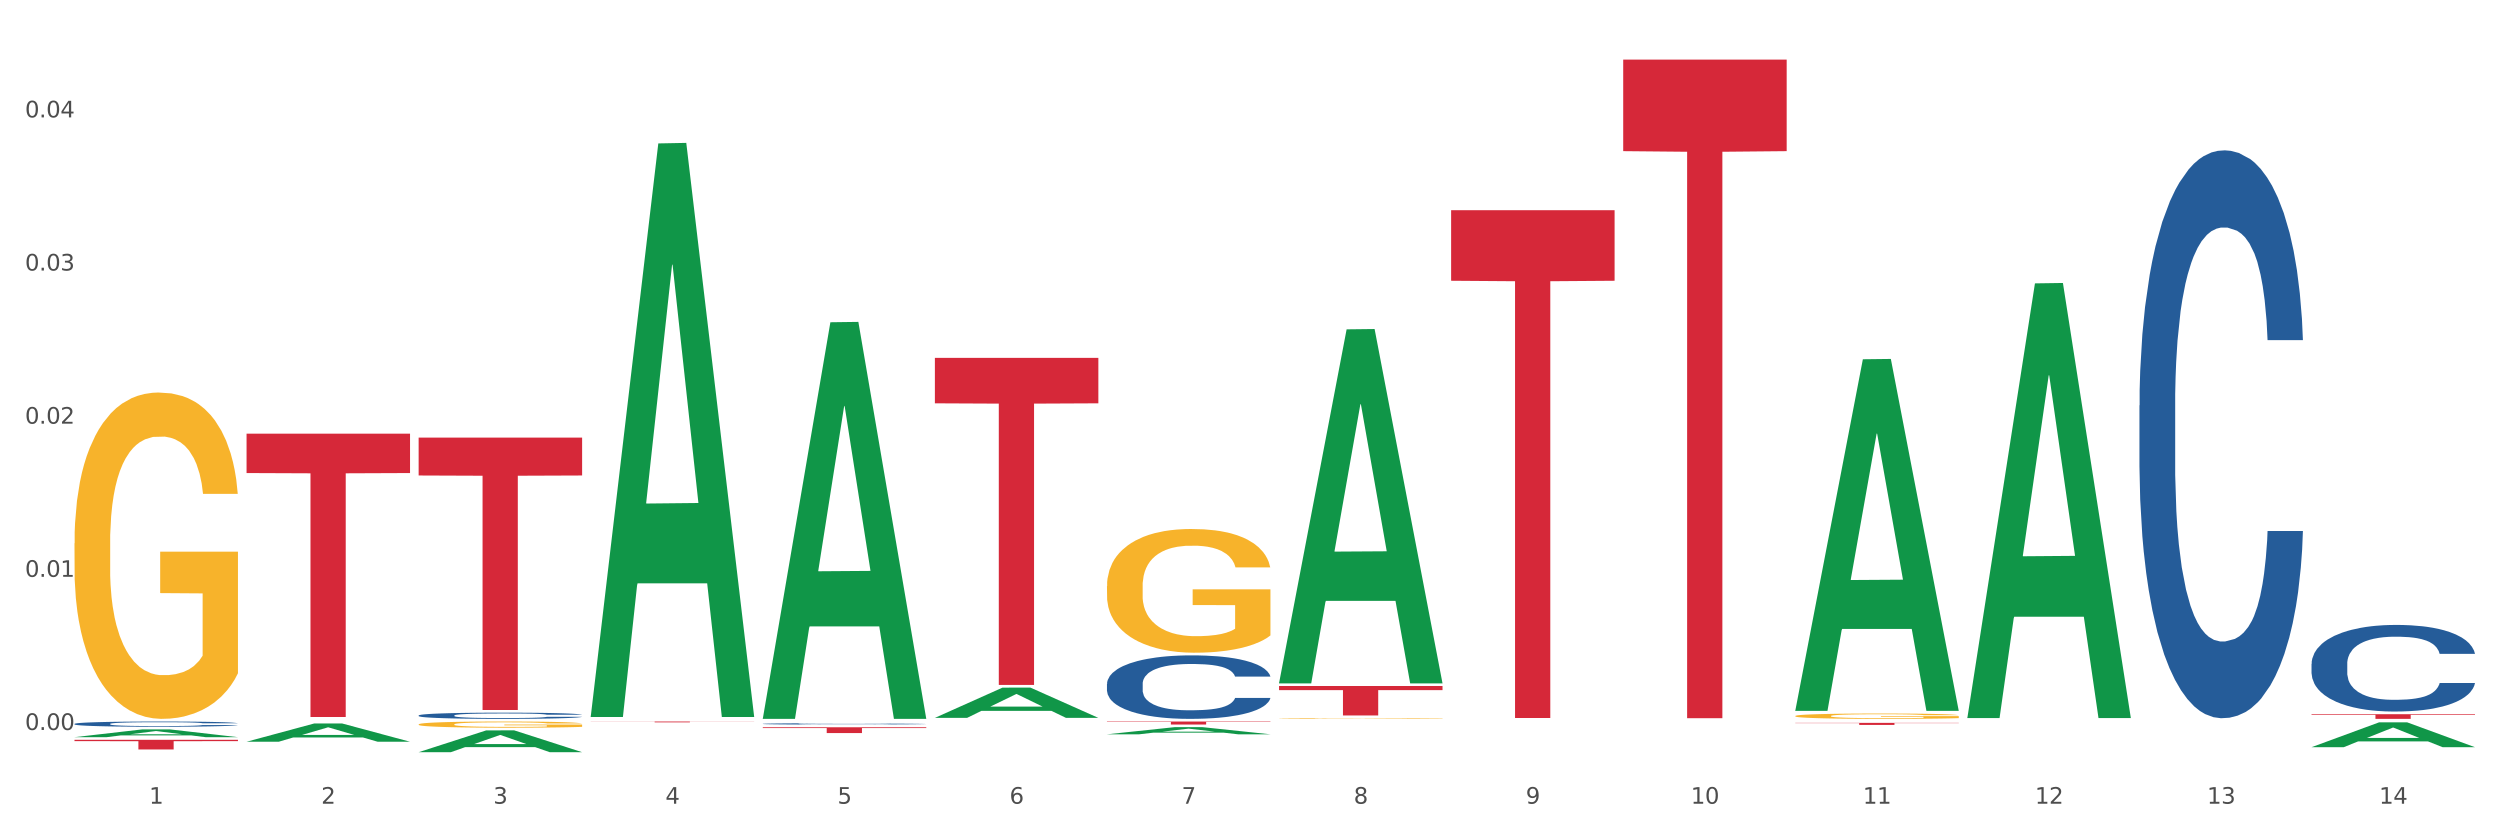
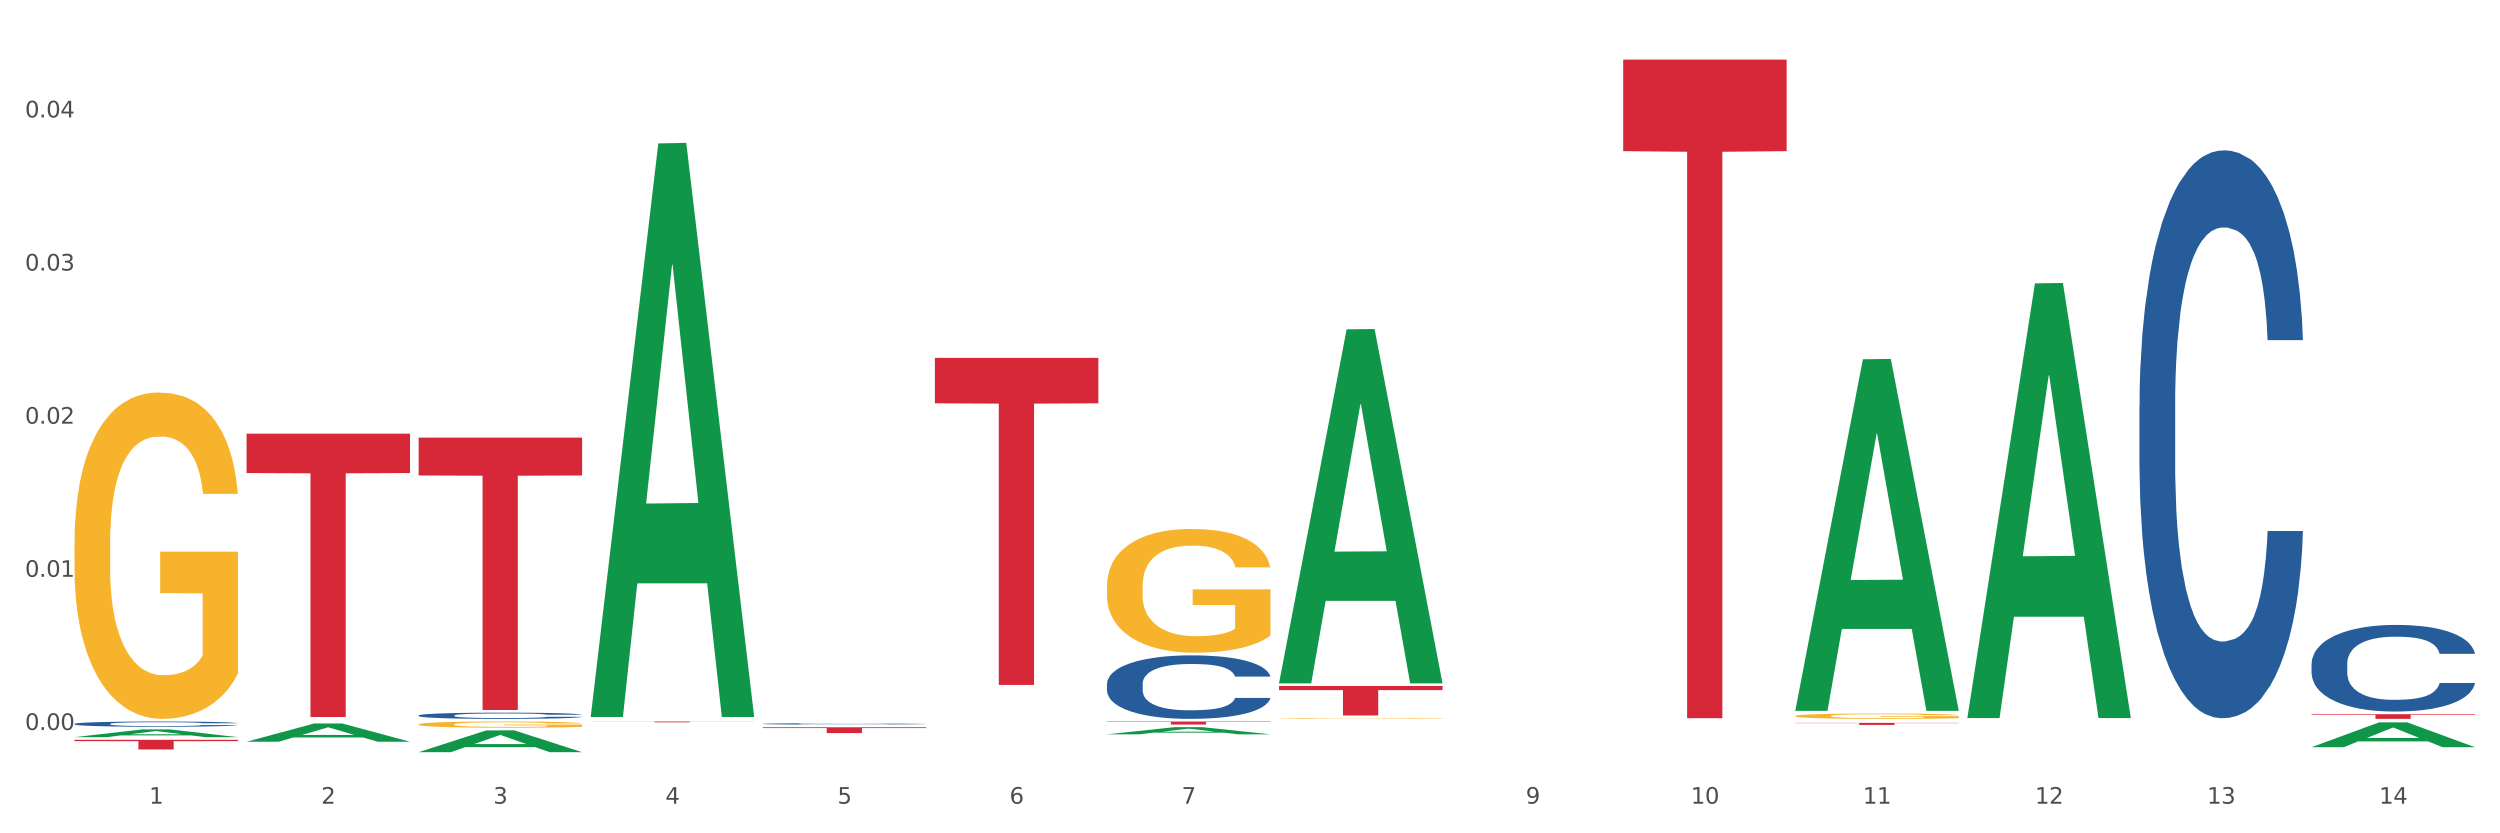
<svg xmlns="http://www.w3.org/2000/svg" xmlns:xlink="http://www.w3.org/1999/xlink" width="1080pt" height="360pt" viewBox="0 0 1080 360" version="1.1">
  <rect x="0" y="0" width="1080" height="360" fill="#333333" stroke="none" />
  <defs>
    <style type="text/css">*{stroke-linejoin: round; stroke-linecap: butt}</style>
  </defs>
  <g id="figure_1">
    <g id="patch_1">
      <path d="M 0 360  L 1080 360  L 1080 0  L 0 0  z " style="fill: #ffffff; stroke: #ffffff; stroke-linejoin: miter" />
    </g>
    <g id="axes_1">
      <g id="matplotlib.axis_1">
        <g id="xtick_1">
          <g id="text_1">
            <g style="fill: #4d4d4d" transform="translate(64.432 347.204) scale(0.096 -0.096)">
              <defs>
                <path id="DejaVuSans-31" d="M 794 531  L 1825 531  L 1825 4091  L 703 3866  L 703 4441  L 1819 4666  L 2450 4666  L 2450 531  L 3481 531  L 3481 0  L 794 0  L 794 531  z " transform="scale(0.016)" />
              </defs>
              <use xlink:href="#DejaVuSans-31" />
            </g>
          </g>
        </g>
        <g id="xtick_2">
          <g id="text_2">
            <g style="fill: #4d4d4d" transform="translate(138.771 347.204) scale(0.096 -0.096)">
              <defs>
                <path id="DejaVuSans-32" d="M 1228 531  L 3431 531  L 3431 0  L 469 0  L 469 531  Q 828 903 1448 1529  Q 2069 2156 2228 2338  Q 2531 2678 2651 2914  Q 2772 3150 2772 3378  Q 2772 3750 2511 3984  Q 2250 4219 1831 4219  Q 1534 4219 1204 4116  Q 875 4013 500 3803  L 500 4441  Q 881 4594 1212 4672  Q 1544 4750 1819 4750  Q 2544 4750 2975 4387  Q 3406 4025 3406 3419  Q 3406 3131 3298 2873  Q 3191 2616 2906 2266  Q 2828 2175 2409 1742  Q 1991 1309 1228 531  z " transform="scale(0.016)" />
              </defs>
              <use xlink:href="#DejaVuSans-32" />
            </g>
          </g>
        </g>
        <g id="xtick_3">
          <g id="text_3">
            <g style="fill: #4d4d4d" transform="translate(213.109 347.204) scale(0.096 -0.096)">
              <defs>
                <path id="DejaVuSans-33" d="M 2597 2516  Q 3050 2419 3304 2112  Q 3559 1806 3559 1356  Q 3559 666 3084 287  Q 2609 -91 1734 -91  Q 1441 -91 1130 -33  Q 819 25 488 141  L 488 750  Q 750 597 1062 519  Q 1375 441 1716 441  Q 2309 441 2620 675  Q 2931 909 2931 1356  Q 2931 1769 2642 2001  Q 2353 2234 1838 2234  L 1294 2234  L 1294 2753  L 1863 2753  Q 2328 2753 2575 2939  Q 2822 3125 2822 3475  Q 2822 3834 2567 4026  Q 2313 4219 1838 4219  Q 1578 4219 1281 4162  Q 984 4106 628 3988  L 628 4550  Q 988 4650 1302 4700  Q 1616 4750 1894 4750  Q 2613 4750 3031 4423  Q 3450 4097 3450 3541  Q 3450 3153 3228 2886  Q 3006 2619 2597 2516  z " transform="scale(0.016)" />
              </defs>
              <use xlink:href="#DejaVuSans-33" />
            </g>
          </g>
        </g>
        <g id="xtick_4">
          <g id="text_4">
            <g style="fill: #4d4d4d" transform="translate(287.448 347.204) scale(0.096 -0.096)">
              <defs>
                <path id="DejaVuSans-34" d="M 2419 4116  L 825 1625  L 2419 1625  L 2419 4116  z M 2253 4666  L 3047 4666  L 3047 1625  L 3713 1625  L 3713 1100  L 3047 1100  L 3047 0  L 2419 0  L 2419 1100  L 313 1100  L 313 1709  L 2253 4666  z " transform="scale(0.016)" />
              </defs>
              <use xlink:href="#DejaVuSans-34" />
            </g>
          </g>
        </g>
        <g id="xtick_5">
          <g id="text_5">
            <g style="fill: #4d4d4d" transform="translate(361.787 347.204) scale(0.096 -0.096)">
              <defs>
                <path id="DejaVuSans-35" d="M 691 4666  L 3169 4666  L 3169 4134  L 1269 4134  L 1269 2991  Q 1406 3038 1543 3061  Q 1681 3084 1819 3084  Q 2600 3084 3056 2656  Q 3513 2228 3513 1497  Q 3513 744 3044 326  Q 2575 -91 1722 -91  Q 1428 -91 1123 -41  Q 819 9 494 109  L 494 744  Q 775 591 1075 516  Q 1375 441 1709 441  Q 2250 441 2565 725  Q 2881 1009 2881 1497  Q 2881 1984 2565 2268  Q 2250 2553 1709 2553  Q 1456 2553 1204 2497  Q 953 2441 691 2322  L 691 4666  z " transform="scale(0.016)" />
              </defs>
              <use xlink:href="#DejaVuSans-35" />
            </g>
          </g>
        </g>
        <g id="xtick_6">
          <g id="text_6">
            <g style="fill: #4d4d4d" transform="translate(436.125 347.204) scale(0.096 -0.096)">
              <defs>
                <path id="DejaVuSans-36" d="M 2113 2584  Q 1688 2584 1439 2293  Q 1191 2003 1191 1497  Q 1191 994 1439 701  Q 1688 409 2113 409  Q 2538 409 2786 701  Q 3034 994 3034 1497  Q 3034 2003 2786 2293  Q 2538 2584 2113 2584  z M 3366 4563  L 3366 3988  Q 3128 4100 2886 4159  Q 2644 4219 2406 4219  Q 1781 4219 1451 3797  Q 1122 3375 1075 2522  Q 1259 2794 1537 2939  Q 1816 3084 2150 3084  Q 2853 3084 3261 2657  Q 3669 2231 3669 1497  Q 3669 778 3244 343  Q 2819 -91 2113 -91  Q 1303 -91 875 529  Q 447 1150 447 2328  Q 447 3434 972 4092  Q 1497 4750 2381 4750  Q 2619 4750 2861 4703  Q 3103 4656 3366 4563  z " transform="scale(0.016)" />
              </defs>
              <use xlink:href="#DejaVuSans-36" />
            </g>
          </g>
        </g>
        <g id="xtick_7">
          <g id="text_7">
            <g style="fill: #4d4d4d" transform="translate(510.464 347.204) scale(0.096 -0.096)">
              <defs>
                <path id="DejaVuSans-37" d="M 525 4666  L 3525 4666  L 3525 4397  L 1831 0  L 1172 0  L 2766 4134  L 525 4134  L 525 4666  z " transform="scale(0.016)" />
              </defs>
              <use xlink:href="#DejaVuSans-37" />
            </g>
          </g>
        </g>
        <g id="xtick_8">
          <g id="text_8">
            <g style="fill: #4d4d4d" transform="translate(584.803 347.204) scale(0.096 -0.096)">
              <defs>
-                 <path id="DejaVuSans-38" d="M 2034 2216  Q 1584 2216 1326 1975  Q 1069 1734 1069 1313  Q 1069 891 1326 650  Q 1584 409 2034 409  Q 2484 409 2743 651  Q 3003 894 3003 1313  Q 3003 1734 2745 1975  Q 2488 2216 2034 2216  z M 1403 2484  Q 997 2584 770 2862  Q 544 3141 544 3541  Q 544 4100 942 4425  Q 1341 4750 2034 4750  Q 2731 4750 3128 4425  Q 3525 4100 3525 3541  Q 3525 3141 3298 2862  Q 3072 2584 2669 2484  Q 3125 2378 3379 2068  Q 3634 1759 3634 1313  Q 3634 634 3220 271  Q 2806 -91 2034 -91  Q 1263 -91 848 271  Q 434 634 434 1313  Q 434 1759 690 2068  Q 947 2378 1403 2484  z M 1172 3481  Q 1172 3119 1398 2916  Q 1625 2713 2034 2713  Q 2441 2713 2670 2916  Q 2900 3119 2900 3481  Q 2900 3844 2670 4047  Q 2441 4250 2034 4250  Q 1625 4250 1398 4047  Q 1172 3844 1172 3481  z " transform="scale(0.016)" />
-               </defs>
+                 </defs>
              <use xlink:href="#DejaVuSans-38" />
            </g>
          </g>
        </g>
        <g id="xtick_9">
          <g id="text_9">
            <g style="fill: #4d4d4d" transform="translate(659.142 347.204) scale(0.096 -0.096)">
              <defs>
                <path id="DejaVuSans-39" d="M 703 97  L 703 672  Q 941 559 1184 500  Q 1428 441 1663 441  Q 2288 441 2617 861  Q 2947 1281 2994 2138  Q 2813 1869 2534 1725  Q 2256 1581 1919 1581  Q 1219 1581 811 2004  Q 403 2428 403 3163  Q 403 3881 828 4315  Q 1253 4750 1959 4750  Q 2769 4750 3195 4129  Q 3622 3509 3622 2328  Q 3622 1225 3098 567  Q 2575 -91 1691 -91  Q 1453 -91 1209 -44  Q 966 3 703 97  z M 1959 2075  Q 2384 2075 2632 2365  Q 2881 2656 2881 3163  Q 2881 3666 2632 3958  Q 2384 4250 1959 4250  Q 1534 4250 1286 3958  Q 1038 3666 1038 3163  Q 1038 2656 1286 2365  Q 1534 2075 1959 2075  z " transform="scale(0.016)" />
              </defs>
              <use xlink:href="#DejaVuSans-39" />
            </g>
          </g>
        </g>
        <g id="xtick_10">
          <g id="text_10">
            <g style="fill: #4d4d4d" transform="translate(730.426 347.204) scale(0.096 -0.096)">
              <defs>
                <path id="DejaVuSans-30" d="M 2034 4250  Q 1547 4250 1301 3770  Q 1056 3291 1056 2328  Q 1056 1369 1301 889  Q 1547 409 2034 409  Q 2525 409 2770 889  Q 3016 1369 3016 2328  Q 3016 3291 2770 3770  Q 2525 4250 2034 4250  z M 2034 4750  Q 2819 4750 3233 4129  Q 3647 3509 3647 2328  Q 3647 1150 3233 529  Q 2819 -91 2034 -91  Q 1250 -91 836 529  Q 422 1150 422 2328  Q 422 3509 836 4129  Q 1250 4750 2034 4750  z " transform="scale(0.016)" />
              </defs>
              <use xlink:href="#DejaVuSans-31" />
              <use xlink:href="#DejaVuSans-30" transform="translate(63.623 0)" />
            </g>
          </g>
        </g>
        <g id="xtick_11">
          <g id="text_11">
            <g style="fill: #4d4d4d" transform="translate(804.765 347.204) scale(0.096 -0.096)">
              <use xlink:href="#DejaVuSans-31" />
              <use xlink:href="#DejaVuSans-31" transform="translate(63.623 0)" />
            </g>
          </g>
        </g>
        <g id="xtick_12">
          <g id="text_12">
            <g style="fill: #4d4d4d" transform="translate(879.104 347.204) scale(0.096 -0.096)">
              <use xlink:href="#DejaVuSans-31" />
              <use xlink:href="#DejaVuSans-32" transform="translate(63.623 0)" />
            </g>
          </g>
        </g>
        <g id="xtick_13">
          <g id="text_13">
            <g style="fill: #4d4d4d" transform="translate(953.442 347.204) scale(0.096 -0.096)">
              <use xlink:href="#DejaVuSans-31" />
              <use xlink:href="#DejaVuSans-33" transform="translate(63.623 0)" />
            </g>
          </g>
        </g>
        <g id="xtick_14">
          <g id="text_14">
            <g style="fill: #4d4d4d" transform="translate(1027.781 347.204) scale(0.096 -0.096)">
              <use xlink:href="#DejaVuSans-31" />
              <use xlink:href="#DejaVuSans-34" transform="translate(63.623 0)" />
            </g>
          </g>
        </g>
        <g id="xtick_15" />
        <g id="xtick_16" />
        <g id="xtick_17" />
        <g id="xtick_18" />
        <g id="xtick_19" />
        <g id="xtick_20" />
        <g id="xtick_21" />
        <g id="xtick_22" />
        <g id="xtick_23" />
        <g id="xtick_24" />
        <g id="xtick_25" />
        <g id="xtick_26" />
        <g id="xtick_27" />
      </g>
      <g id="matplotlib.axis_2">
        <g id="ytick_1">
          <g id="text_15">
            <g style="fill: #4d4d4d" transform="translate(10.8 315.344) scale(0.096 -0.096)">
              <defs>
                <path id="DejaVuSans-2e" d="M 684 794  L 1344 794  L 1344 0  L 684 0  L 684 794  z " transform="scale(0.016)" />
              </defs>
              <use xlink:href="#DejaVuSans-30" />
              <use xlink:href="#DejaVuSans-2e" transform="translate(63.623 0)" />
              <use xlink:href="#DejaVuSans-30" transform="translate(95.41 0)" />
              <use xlink:href="#DejaVuSans-30" transform="translate(159.033 0)" />
            </g>
          </g>
        </g>
        <g id="ytick_2">
          <g id="text_16">
            <g style="fill: #4d4d4d" transform="translate(10.8 249.188) scale(0.096 -0.096)">
              <use xlink:href="#DejaVuSans-30" />
              <use xlink:href="#DejaVuSans-2e" transform="translate(63.623 0)" />
              <use xlink:href="#DejaVuSans-30" transform="translate(95.41 0)" />
              <use xlink:href="#DejaVuSans-31" transform="translate(159.033 0)" />
            </g>
          </g>
        </g>
        <g id="ytick_3">
          <g id="text_17">
            <g style="fill: #4d4d4d" transform="translate(10.8 183.032) scale(0.096 -0.096)">
              <use xlink:href="#DejaVuSans-30" />
              <use xlink:href="#DejaVuSans-2e" transform="translate(63.623 0)" />
              <use xlink:href="#DejaVuSans-30" transform="translate(95.41 0)" />
              <use xlink:href="#DejaVuSans-32" transform="translate(159.033 0)" />
            </g>
          </g>
        </g>
        <g id="ytick_4">
          <g id="text_18">
            <g style="fill: #4d4d4d" transform="translate(10.8 116.876) scale(0.096 -0.096)">
              <use xlink:href="#DejaVuSans-30" />
              <use xlink:href="#DejaVuSans-2e" transform="translate(63.623 0)" />
              <use xlink:href="#DejaVuSans-30" transform="translate(95.41 0)" />
              <use xlink:href="#DejaVuSans-33" transform="translate(159.033 0)" />
            </g>
          </g>
        </g>
        <g id="ytick_5">
          <g id="text_19">
            <g style="fill: #4d4d4d" transform="translate(10.8 50.72) scale(0.096 -0.096)">
              <use xlink:href="#DejaVuSans-30" />
              <use xlink:href="#DejaVuSans-2e" transform="translate(63.623 0)" />
              <use xlink:href="#DejaVuSans-30" transform="translate(95.41 0)" />
              <use xlink:href="#DejaVuSans-34" transform="translate(159.033 0)" />
            </g>
          </g>
        </g>
        <g id="ytick_6" />
        <g id="ytick_7" />
        <g id="ytick_8" />
        <g id="ytick_9" />
      </g>
      <g id="PolyCollection_1">
        <path d="M 32.175 318.455  L 32.248 318.452  L 61.37 315.108  L 73.456 315.105  L 102.797 318.461  L 88.818 318.461  L 82.484 317.68  L 52.415 317.68  L 52.197 317.692  L 46.081 318.461  L 32.175 318.461  L 32.175 318.455  L 56.201 317.213  L 78.698 317.21  L 67.559 315.82  L 67.413 315.814  L 67.267 315.823  L 56.128 317.21  L 56.201 317.213  L 32.175 318.455  z " clip-path="url(#p816a949f11)" style="fill: #109648" />
        <path d="M 329.53 314.169  L 400.152 314.169  L 400.152 314.518  L 372.371 314.52  L 372.371 316.681  L 357.143 316.681  L 357.143 314.52  L 329.53 314.518  L 329.53 314.171  L 329.53 314.169  z " clip-path="url(#p816a949f11)" style="fill: #d62839" />
        <path d="M 255.191 311.697  L 325.813 311.697  L 325.813 311.747  L 298.033 311.747  L 298.033 312.057  L 282.804 312.057  L 282.804 311.747  L 255.191 311.747  L 255.191 311.697  L 255.191 311.697  z " clip-path="url(#p816a949f11)" style="fill: #d62839" />
        <path d="M 180.852 189.058  L 251.474 189.058  L 251.474 205.409  L 223.694 205.519  L 223.694 306.719  L 208.465 306.719  L 208.465 205.519  L 180.852 205.409  L 180.852 189.168  L 180.852 189.058  z " clip-path="url(#p816a949f11)" style="fill: #d62839" />
        <path d="M 106.514 187.346  L 177.135 187.346  L 177.135 204.356  L 149.355 204.471  L 149.355 309.746  L 134.126 309.746  L 134.126 204.471  L 106.514 204.356  L 106.514 187.461  L 106.514 187.346  z " clip-path="url(#p816a949f11)" style="fill: #d62839" />
        <path d="M 32.175 319.605  L 102.797 319.605  L 102.797 320.182  L 75.017 320.186  L 75.017 323.756  L 59.788 323.756  L 59.788 320.186  L 32.175 320.182  L 32.175 319.609  L 32.175 319.605  z " clip-path="url(#p816a949f11)" style="fill: #d62839" />
        <path d="M 180.852 309.071  L 180.936 309.069  L 180.936 309  L 181.186 308.907  L 182.105 308.735  L 183.273 308.604  L 185.277 308.452  L 186.362 308.388  L 187.781 308.317  L 190.703 308.201  L 194.042 308.103  L 196.379 308.049  L 198.132 308.015  L 202.056 307.953  L 204.31 307.926  L 206.647 307.904  L 208.65 307.889  L 211.989 307.872  L 214.661 307.865  L 217.749 307.862  L 220.337 307.865  L 223.76 307.875  L 228.768 307.904  L 230.688 307.921  L 233.276 307.951  L 235.947 307.99  L 238.118 308.029  L 240.622 308.086  L 243.21 308.16  L 245.714 308.253  L 247.467 308.339  L 248.886 308.43  L 250.139 308.54  L 251.057 308.661  L 251.474 308.762  L 236.198 308.762  L 235.78 308.671  L 234.946 308.572  L 234.111 308.506  L 233.193 308.452  L 231.774 308.391  L 230.521 308.351  L 228.434 308.305  L 226.514 308.275  L 224.928 308.258  L 223.008 308.243  L 218.918 308.228  L 215.996 308.228  L 214.16 308.233  L 211.906 308.246  L 209.986 308.263  L 207.732 308.292  L 205.979 308.324  L 204.226 308.366  L 203.224 308.396  L 201.722 308.45  L 200.72 308.494  L 199.384 308.57  L 198.633 308.624  L 197.297 308.764  L 196.713 308.867  L 196.463 308.939  L 196.296 309.017  L 196.296 309.401  L 196.797 309.573  L 197.214 309.646  L 197.882 309.73  L 199.134 309.838  L 200.97 309.944  L 202.89 310.02  L 204.476 310.066  L 205.979 310.101  L 207.482 310.128  L 209.318 310.152  L 210.821 310.167  L 213.075 310.182  L 215.746 310.189  L 217.833 310.189  L 222.09 310.177  L 224.01 310.165  L 225.847 310.148  L 227.85 310.121  L 229.436 310.091  L 230.354 310.069  L 231.857 310.022  L 233.026 309.973  L 234.027 309.917  L 234.695 309.867  L 235.447 309.794  L 236.031 309.71  L 236.198 309.666  L 251.474 309.666  L 251.14 309.754  L 250.556 309.84  L 249.387 309.956  L 248.469 310.022  L 247.05 310.103  L 245.547 310.172  L 243.46 310.248  L 241.54 310.305  L 239.537 310.354  L 237.367 310.398  L 233.443 310.46  L 232.024 310.477  L 229.019 310.506  L 226.681 310.524  L 223.259 310.541  L 219.753 310.551  L 216.08 310.553  L 212.824 310.548  L 209.235 310.533  L 206.981 310.519  L 204.476 310.497  L 201.555 310.462  L 198.8 310.42  L 196.212 310.371  L 193.791 310.315  L 191.538 310.251  L 188.616 310.145  L 186.445 310.042  L 184.859 309.946  L 183.774 309.865  L 182.689 309.762  L 182.105 309.691  L 181.186 309.518  L 180.852 309.359  L 180.852 309.071  z " clip-path="url(#p816a949f11)" style="fill: #255c99" />
        <path d="M 329.53 312.701  L 329.613 312.701  L 329.613 312.686  L 329.864 312.665  L 330.782 312.628  L 331.951 312.599  L 333.954 312.566  L 335.039 312.552  L 336.458 312.536  L 339.38 312.511  L 342.719 312.49  L 345.057 312.478  L 346.81 312.47  L 350.733 312.457  L 352.987 312.451  L 355.324 312.446  L 357.328 312.443  L 360.667 312.439  L 363.338 312.438  L 366.427 312.437  L 369.015 312.438  L 372.437 312.44  L 377.446 312.446  L 379.366 312.45  L 381.954 312.456  L 384.625 312.465  L 386.795 312.474  L 389.3 312.486  L 391.887 312.502  L 394.392 312.522  L 396.145 312.541  L 397.564 312.561  L 398.816 312.585  L 399.734 312.612  L 400.152 312.634  L 384.875 312.634  L 384.458 312.614  L 383.623 312.592  L 382.788 312.578  L 381.87 312.566  L 380.451 312.552  L 379.199 312.544  L 377.112 312.534  L 375.192 312.527  L 373.606 312.523  L 371.686 312.52  L 367.595 312.517  L 364.674 312.517  L 362.837 312.518  L 360.583 312.521  L 358.663 312.525  L 356.41 312.531  L 354.656 312.538  L 352.903 312.547  L 351.902 312.554  L 350.399 312.565  L 349.397 312.575  L 348.062 312.592  L 347.31 312.603  L 345.975 312.634  L 345.391 312.657  L 345.14 312.672  L 344.973 312.689  L 344.973 312.773  L 345.474 312.811  L 345.891 312.827  L 346.559 312.845  L 347.811 312.869  L 349.648 312.892  L 351.568 312.908  L 353.154 312.919  L 354.656 312.926  L 356.159 312.932  L 357.996 312.937  L 359.498 312.941  L 361.752 312.944  L 364.423 312.945  L 366.51 312.945  L 370.768 312.943  L 372.688 312.94  L 374.524 312.936  L 376.528 312.93  L 378.114 312.924  L 379.032 312.919  L 380.534 312.909  L 381.703 312.898  L 382.705 312.886  L 383.373 312.875  L 384.124 312.859  L 384.708 312.841  L 384.875 312.831  L 400.152 312.831  L 399.818 312.85  L 399.233 312.869  L 398.065 312.894  L 397.146 312.909  L 395.727 312.927  L 394.225 312.942  L 392.138 312.958  L 390.218 312.971  L 388.214 312.981  L 386.044 312.991  L 382.121 313.004  L 380.701 313.008  L 377.696 313.015  L 375.359 313.018  L 371.936 313.022  L 368.43 313.024  L 364.757 313.025  L 361.502 313.024  L 357.912 313.021  L 355.658 313.017  L 353.154 313.013  L 350.232 313.005  L 347.477 312.996  L 344.89 312.985  L 342.469 312.973  L 340.215 312.959  L 337.293 312.936  L 335.123 312.913  L 333.537 312.892  L 332.452 312.875  L 331.366 312.852  L 330.782 312.836  L 329.864 312.799  L 329.53 312.764  L 329.53 312.701  z " clip-path="url(#p816a949f11)" style="fill: #255c99" />
        <path d="M 478.207 295.445  L 478.291 295.42  L 478.291 294.718  L 478.541 293.766  L 479.459 292.012  L 480.628 290.685  L 482.632 289.131  L 483.717 288.48  L 485.136 287.753  L 488.058 286.576  L 491.397 285.573  L 493.734 285.022  L 495.487 284.671  L 499.41 284.045  L 501.664 283.769  L 504.002 283.544  L 506.005 283.394  L 509.344 283.218  L 512.016 283.143  L 515.104 283.118  L 517.692 283.143  L 521.115 283.243  L 526.123 283.544  L 528.043 283.719  L 530.631 284.02  L 533.302 284.421  L 535.473 284.822  L 537.977 285.398  L 540.565 286.15  L 543.069 287.102  L 544.822 287.979  L 546.241 288.906  L 547.493 290.033  L 548.412 291.261  L 548.829 292.288  L 533.553 292.288  L 533.135 291.361  L 532.301 290.359  L 531.466 289.682  L 530.548 289.131  L 529.128 288.505  L 527.876 288.104  L 525.789 287.628  L 523.869 287.327  L 522.283 287.152  L 520.363 287.002  L 516.273 286.851  L 513.351 286.851  L 511.515 286.901  L 509.261 287.027  L 507.341 287.202  L 505.087 287.503  L 503.334 287.828  L 501.581 288.254  L 500.579 288.555  L 499.077 289.106  L 498.075 289.557  L 496.739 290.334  L 495.988 290.885  L 494.652 292.313  L 494.068 293.365  L 493.818 294.092  L 493.651 294.894  L 493.651 298.802  L 494.151 300.556  L 494.569 301.308  L 495.237 302.16  L 496.489 303.262  L 498.325 304.339  L 500.245 305.116  L 501.831 305.592  L 503.334 305.943  L 504.837 306.219  L 506.673 306.469  L 508.176 306.619  L 510.429 306.77  L 513.101 306.845  L 515.188 306.845  L 519.445 306.72  L 521.365 306.594  L 523.202 306.419  L 525.205 306.143  L 526.791 305.843  L 527.709 305.617  L 529.212 305.141  L 530.381 304.64  L 531.382 304.064  L 532.05 303.563  L 532.801 302.811  L 533.386 301.959  L 533.553 301.508  L 548.829 301.508  L 548.495 302.41  L 547.911 303.287  L 546.742 304.465  L 545.824 305.141  L 544.405 305.968  L 542.902 306.67  L 540.815 307.446  L 538.895 308.022  L 536.892 308.524  L 534.721 308.975  L 530.798 309.601  L 529.379 309.776  L 526.374 310.077  L 524.036 310.252  L 520.614 310.428  L 517.108 310.528  L 513.435 310.553  L 510.179 310.503  L 506.59 310.353  L 504.336 310.202  L 501.831 309.977  L 498.91 309.626  L 496.155 309.2  L 493.567 308.699  L 491.146 308.123  L 488.892 307.471  L 485.971 306.394  L 483.8 305.342  L 482.214 304.365  L 481.129 303.538  L 480.044 302.485  L 479.459 301.759  L 478.541 300.005  L 478.207 298.376  L 478.207 295.445  z " clip-path="url(#p816a949f11)" style="fill: #255c99" />
        <path d="M 924.24 175.177  L 924.323 174.953  L 924.323 168.68  L 924.573 160.166  L 925.492 144.482  L 926.66 132.608  L 928.664 118.717  L 929.749 112.891  L 931.168 106.394  L 934.09 95.864  L 937.429 86.902  L 939.766 81.973  L 941.519 78.836  L 945.443 73.235  L 947.697 70.77  L 950.034 68.754  L 952.037 67.409  L 955.377 65.841  L 958.048 65.169  L 961.136 64.945  L 963.724 65.169  L 967.147 66.065  L 972.155 68.754  L 974.075 70.322  L 976.663 73.011  L 979.335 76.595  L 981.505 80.18  L 984.009 85.333  L 986.597 92.055  L 989.101 100.569  L 990.854 108.41  L 992.273 116.7  L 993.526 126.782  L 994.444 137.761  L 994.861 146.947  L 979.585 146.947  L 979.168 138.657  L 978.333 129.695  L 977.498 123.646  L 976.58 118.717  L 975.161 113.115  L 973.908 109.531  L 971.822 105.274  L 969.902 102.585  L 968.316 101.017  L 966.396 99.672  L 962.305 98.328  L 959.383 98.328  L 957.547 98.776  L 955.293 99.897  L 953.373 101.465  L 951.119 104.153  L 949.366 107.066  L 947.613 110.875  L 946.611 113.564  L 945.109 118.493  L 944.107 122.525  L 942.771 129.471  L 942.02 134.4  L 940.685 147.171  L 940.1 156.581  L 939.85 163.078  L 939.683 170.248  L 939.683 205.2  L 940.184 220.883  L 940.601 227.605  L 941.269 235.222  L 942.521 245.08  L 944.358 254.715  L 946.278 261.66  L 947.864 265.917  L 949.366 269.054  L 950.869 271.518  L 952.705 273.759  L 954.208 275.103  L 956.462 276.447  L 959.133 277.119  L 961.22 277.119  L 965.477 275.999  L 967.397 274.879  L 969.234 273.311  L 971.237 270.846  L 972.823 268.157  L 973.742 266.141  L 975.244 261.884  L 976.413 257.403  L 977.415 252.25  L 978.082 247.769  L 978.834 241.048  L 979.418 233.43  L 979.585 229.397  L 994.861 229.397  L 994.527 237.463  L 993.943 245.304  L 992.774 255.835  L 991.856 261.884  L 990.437 269.278  L 988.934 275.551  L 986.847 282.497  L 984.927 287.65  L 982.924 292.131  L 980.754 296.164  L 976.83 301.765  L 975.411 303.333  L 972.406 306.022  L 970.069 307.59  L 966.646 309.158  L 963.14 310.055  L 959.467 310.279  L 956.211 309.831  L 952.622 308.486  L 950.368 307.142  L 947.864 305.126  L 944.942 301.989  L 942.187 298.18  L 939.599 293.699  L 937.178 288.546  L 934.925 282.721  L 932.003 273.087  L 929.832 263.676  L 928.246 254.939  L 927.161 247.545  L 926.076 238.135  L 925.492 231.637  L 924.573 215.954  L 924.24 201.391  L 924.24 175.177  z " clip-path="url(#p816a949f11)" style="fill: #255c99" />
        <path d="M 998.578 286.779  L 998.662 286.745  L 998.662 285.788  L 998.912 284.489  L 999.83 282.097  L 1000.999 280.286  L 1003.003 278.167  L 1004.088 277.279  L 1005.507 276.288  L 1008.429 274.681  L 1011.768 273.315  L 1014.105 272.563  L 1015.858 272.084  L 1019.781 271.23  L 1022.035 270.854  L 1024.373 270.546  L 1026.376 270.341  L 1029.715 270.102  L 1032.387 270  L 1035.475 269.965  L 1038.063 270  L 1041.486 270.136  L 1046.494 270.546  L 1048.414 270.786  L 1051.002 271.196  L 1053.673 271.743  L 1055.844 272.289  L 1058.348 273.075  L 1060.936 274.101  L 1063.44 275.399  L 1065.193 276.595  L 1066.612 277.86  L 1067.864 279.397  L 1068.783 281.072  L 1069.2 282.473  L 1053.924 282.473  L 1053.506 281.209  L 1052.671 279.842  L 1051.837 278.919  L 1050.918 278.167  L 1049.499 277.313  L 1048.247 276.766  L 1046.16 276.117  L 1044.24 275.707  L 1042.654 275.467  L 1040.734 275.262  L 1036.644 275.057  L 1033.722 275.057  L 1031.886 275.126  L 1029.632 275.297  L 1027.712 275.536  L 1025.458 275.946  L 1023.705 276.39  L 1021.952 276.971  L 1020.95 277.381  L 1019.448 278.133  L 1018.446 278.748  L 1017.11 279.808  L 1016.359 280.559  L 1015.023 282.507  L 1014.439 283.943  L 1014.188 284.934  L 1014.022 286.027  L 1014.022 291.358  L 1014.522 293.751  L 1014.94 294.776  L 1015.608 295.938  L 1016.86 297.441  L 1018.696 298.911  L 1020.616 299.97  L 1022.202 300.62  L 1023.705 301.098  L 1025.207 301.474  L 1027.044 301.816  L 1028.547 302.021  L 1030.8 302.226  L 1033.472 302.328  L 1035.559 302.328  L 1039.816 302.157  L 1041.736 301.986  L 1043.572 301.747  L 1045.576 301.371  L 1047.162 300.961  L 1048.08 300.654  L 1049.583 300.004  L 1050.752 299.321  L 1051.753 298.535  L 1052.421 297.851  L 1053.172 296.826  L 1053.757 295.664  L 1053.924 295.049  L 1069.2 295.049  L 1068.866 296.279  L 1068.282 297.476  L 1067.113 299.082  L 1066.195 300.004  L 1064.776 301.132  L 1063.273 302.089  L 1061.186 303.148  L 1059.266 303.934  L 1057.263 304.618  L 1055.092 305.233  L 1051.169 306.087  L 1049.75 306.327  L 1046.745 306.737  L 1044.407 306.976  L 1040.985 307.215  L 1037.479 307.352  L 1033.806 307.386  L 1030.55 307.318  L 1026.96 307.113  L 1024.707 306.908  L 1022.202 306.6  L 1019.281 306.122  L 1016.526 305.541  L 1013.938 304.857  L 1011.517 304.071  L 1009.263 303.183  L 1006.342 301.713  L 1004.171 300.278  L 1002.585 298.945  L 1001.5 297.817  L 1000.415 296.382  L 999.83 295.391  L 998.912 292.999  L 998.578 290.777  L 998.578 286.779  z " clip-path="url(#p816a949f11)" style="fill: #255c99" />
        <path d="M 32.175 234.714  L 32.258 234.586  L 32.258 229.95  L 32.425 225.959  L 33.259 216.302  L 34.51 208.319  L 35.427 204.07  L 36.344 200.593  L 37.428 197.117  L 38.762 193.512  L 41.18 188.233  L 42.681 185.529  L 44.515 182.696  L 47.85 178.576  L 50.268 176.258  L 52.77 174.327  L 56.855 172.009  L 59.523 170.979  L 62.358 170.206  L 65.777 169.691  L 68.361 169.563  L 74.031 169.949  L 78.867 171.108  L 81.202 172.009  L 84.203 173.554  L 85.788 174.584  L 88.372 176.644  L 91.04 179.348  L 92.875 181.666  L 95.626 186.044  L 97.711 190.421  L 99.628 195.829  L 100.629 199.563  L 101.379 203.04  L 102.046 207.031  L 102.713 213.34  L 87.705 213.34  L 87.122 208.834  L 86.204 204.585  L 84.87 200.465  L 83.703 197.889  L 81.702 194.67  L 79.868 192.61  L 77.95 191.065  L 75.615 189.778  L 73.781 189.134  L 71.196 188.619  L 66.11 188.748  L 62.692 189.778  L 60.357 191.065  L 58.856 192.224  L 57.522 193.512  L 56.021 195.314  L 54.27 198.018  L 53.02 200.465  L 51.769 203.555  L 50.768 206.645  L 49.851 210.25  L 49.101 214.113  L 48.517 218.105  L 48.017 222.997  L 47.6 231.109  L 47.6 248.749  L 47.767 252.741  L 48.184 258.02  L 48.684 262.011  L 49.518 266.775  L 50.268 269.994  L 51.686 274.629  L 53.27 278.492  L 54.52 280.939  L 55.771 282.999  L 57.939 285.831  L 60.357 288.149  L 62.441 289.565  L 65.276 290.853  L 67.194 291.368  L 68.862 291.626  L 72.947 291.626  L 75.865 291.239  L 79.117 290.338  L 81.619 289.179  L 83.703 287.763  L 86.038 285.445  L 87.538 283.256  L 87.538 256.346  L 69.195 256.217  L 69.195 238.32  L 102.797 238.32  L 102.797 290.853  L 101.379 293.557  L 99.795 296.003  L 98.128 298.192  L 95.626 300.896  L 92.625 303.471  L 89.956 305.274  L 87.122 306.819  L 83.786 308.235  L 79.451 309.523  L 76.783 310.038  L 73.447 310.424  L 69.529 310.553  L 66.11 310.296  L 62.775 309.652  L 59.273 308.493  L 55.855 306.819  L 53.27 305.145  L 50.685 303.085  L 47.934 300.381  L 45.766 297.806  L 44.098 295.488  L 42.264 292.527  L 40.263 288.664  L 38.762 285.188  L 37.428 281.582  L 36.01 276.947  L 35.01 272.956  L 34.009 267.934  L 33.426 264.2  L 32.759 258.406  L 32.258 250.294  L 32.175 234.714  z " clip-path="url(#p816a949f11)" style="fill: #f7b32b" />
        <path d="M 180.852 312.932  L 180.936 312.93  L 180.936 312.842  L 181.103 312.766  L 181.936 312.583  L 183.187 312.432  L 184.104 312.351  L 185.021 312.285  L 186.105 312.219  L 187.439 312.151  L 189.857 312.051  L 191.358 312  L 193.192 311.946  L 196.528 311.868  L 198.946 311.824  L 201.447 311.787  L 205.533 311.743  L 208.201 311.724  L 211.036 311.709  L 214.454 311.699  L 217.039 311.697  L 222.709 311.704  L 227.545 311.726  L 229.879 311.743  L 232.881 311.772  L 234.465 311.792  L 237.05 311.831  L 239.718 311.882  L 241.552 311.926  L 244.304 312.009  L 246.388 312.092  L 248.306 312.195  L 249.306 312.266  L 250.057 312.332  L 250.724 312.407  L 251.391 312.527  L 236.383 312.527  L 235.799 312.441  L 234.882 312.361  L 233.548 312.283  L 232.38 312.234  L 230.379 312.173  L 228.545 312.134  L 226.627 312.105  L 224.293 312.08  L 222.458 312.068  L 219.874 312.058  L 214.788 312.061  L 211.369 312.08  L 209.034 312.105  L 207.534 312.127  L 206.2 312.151  L 204.699 312.185  L 202.948 312.236  L 201.697 312.283  L 200.446 312.341  L 199.446 312.4  L 198.529 312.468  L 197.778 312.542  L 197.195 312.617  L 196.694 312.71  L 196.277 312.864  L 196.277 313.198  L 196.444 313.274  L 196.861 313.374  L 197.361 313.45  L 198.195 313.54  L 198.946 313.601  L 200.363 313.689  L 201.947 313.762  L 203.198 313.809  L 204.449 313.848  L 206.616 313.902  L 209.034 313.946  L 211.119 313.972  L 213.954 313.997  L 215.871 314.007  L 217.539 314.011  L 221.625 314.011  L 224.543 314.004  L 227.795 313.987  L 230.296 313.965  L 232.38 313.938  L 234.715 313.894  L 236.216 313.853  L 236.216 313.342  L 217.873 313.34  L 217.873 313.001  L 251.474 313.001  L 251.474 313.997  L 250.057 314.048  L 248.473 314.094  L 246.805 314.136  L 244.304 314.187  L 241.302 314.236  L 238.634 314.27  L 235.799 314.3  L 232.464 314.326  L 228.128 314.351  L 225.46 314.361  L 222.125 314.368  L 218.206 314.37  L 214.788 314.366  L 211.452 314.353  L 207.951 314.331  L 204.532 314.3  L 201.947 314.268  L 199.362 314.229  L 196.611 314.178  L 194.443 314.129  L 192.776 314.085  L 190.941 314.029  L 188.94 313.955  L 187.439 313.889  L 186.105 313.821  L 184.688 313.733  L 183.687 313.657  L 182.687 313.562  L 182.103 313.491  L 181.436 313.382  L 180.936 313.228  L 180.852 312.932  z " clip-path="url(#p816a949f11)" style="fill: #f7b32b" />
        <path d="M 478.207 253.225  L 478.291 253.176  L 478.291 251.419  L 478.457 249.906  L 479.291 246.245  L 480.542 243.219  L 481.459 241.608  L 482.376 240.29  L 483.46 238.972  L 484.794 237.606  L 487.212 235.604  L 488.713 234.579  L 490.547 233.506  L 493.882 231.944  L 496.3 231.065  L 498.802 230.333  L 502.887 229.454  L 505.555 229.064  L 508.39 228.771  L 511.809 228.576  L 514.394 228.527  L 520.063 228.673  L 524.899 229.113  L 527.234 229.454  L 530.236 230.04  L 531.82 230.431  L 534.405 231.211  L 537.073 232.237  L 538.907 233.115  L 541.658 234.775  L 543.743 236.434  L 545.661 238.484  L 546.661 239.9  L 547.412 241.218  L 548.079 242.731  L 548.746 245.122  L 533.737 245.122  L 533.154 243.414  L 532.237 241.803  L 530.903 240.241  L 529.735 239.265  L 527.734 238.045  L 525.9 237.264  L 523.982 236.678  L 521.648 236.19  L 519.813 235.946  L 517.228 235.751  L 512.142 235.8  L 508.724 236.19  L 506.389 236.678  L 504.888 237.118  L 503.554 237.606  L 502.054 238.289  L 500.303 239.314  L 499.052 240.241  L 497.801 241.413  L 496.801 242.584  L 495.884 243.951  L 495.133 245.415  L 494.549 246.928  L 494.049 248.783  L 493.632 251.858  L 493.632 258.545  L 493.799 260.058  L 494.216 262.06  L 494.716 263.573  L 495.55 265.379  L 496.3 266.599  L 497.718 268.356  L 499.302 269.821  L 500.553 270.748  L 501.803 271.529  L 503.971 272.603  L 506.389 273.481  L 508.474 274.018  L 511.309 274.506  L 513.226 274.702  L 514.894 274.799  L 518.979 274.799  L 521.898 274.653  L 525.149 274.311  L 527.651 273.872  L 529.735 273.335  L 532.07 272.456  L 533.571 271.626  L 533.571 261.425  L 515.227 261.376  L 515.227 254.592  L 548.829 254.592  L 548.829 274.506  L 547.412 275.531  L 545.827 276.459  L 544.16 277.288  L 541.658 278.314  L 538.657 279.29  L 535.989 279.973  L 533.154 280.559  L 529.819 281.096  L 525.483 281.584  L 522.815 281.779  L 519.48 281.925  L 515.561 281.974  L 512.142 281.877  L 508.807 281.633  L 505.305 281.193  L 501.887 280.559  L 499.302 279.924  L 496.717 279.143  L 493.966 278.118  L 491.798 277.142  L 490.13 276.263  L 488.296 275.141  L 486.295 273.677  L 484.794 272.359  L 483.46 270.992  L 482.043 269.235  L 481.042 267.722  L 480.042 265.818  L 479.458 264.403  L 478.791 262.206  L 478.291 259.131  L 478.207 253.225  z " clip-path="url(#p816a949f11)" style="fill: #f7b32b" />
        <path d="M 552.546 310.381  L 552.629 310.381  L 552.629 310.37  L 552.796 310.361  L 553.63 310.339  L 554.881 310.321  L 555.798 310.311  L 556.715 310.304  L 557.799 310.296  L 559.133 310.288  L 561.551 310.276  L 563.052 310.269  L 564.886 310.263  L 568.221 310.254  L 570.639 310.248  L 573.141 310.244  L 577.226 310.239  L 579.894 310.236  L 582.729 310.235  L 586.148 310.233  L 588.732 310.233  L 594.402 310.234  L 599.238 310.237  L 601.573 310.239  L 604.574 310.242  L 606.158 310.245  L 608.743 310.249  L 611.411 310.255  L 613.246 310.261  L 615.997 310.271  L 618.082 310.28  L 619.999 310.293  L 621 310.301  L 621.75 310.309  L 622.417 310.318  L 623.084 310.332  L 608.076 310.332  L 607.493 310.322  L 606.575 310.313  L 605.241 310.303  L 604.074 310.297  L 602.073 310.29  L 600.239 310.285  L 598.321 310.282  L 595.986 310.279  L 594.152 310.278  L 591.567 310.276  L 586.481 310.277  L 583.063 310.279  L 580.728 310.282  L 579.227 310.285  L 577.893 310.288  L 576.392 310.292  L 574.641 310.298  L 573.391 310.303  L 572.14 310.31  L 571.139 310.317  L 570.222 310.325  L 569.472 310.334  L 568.888 310.343  L 568.388 310.354  L 567.971 310.373  L 567.971 310.413  L 568.138 310.422  L 568.555 310.434  L 569.055 310.443  L 569.889 310.454  L 570.639 310.461  L 572.057 310.472  L 573.641 310.48  L 574.891 310.486  L 576.142 310.491  L 578.31 310.497  L 580.728 310.502  L 582.812 310.505  L 585.647 310.508  L 587.565 310.51  L 589.233 310.51  L 593.318 310.51  L 596.236 310.509  L 599.488 310.507  L 601.99 310.505  L 604.074 310.501  L 606.409 310.496  L 607.909 310.491  L 607.909 310.43  L 589.566 310.43  L 589.566 310.389  L 623.168 310.389  L 623.168 310.508  L 621.75 310.514  L 620.166 310.52  L 618.499 310.525  L 615.997 310.531  L 612.996 310.537  L 610.327 310.541  L 607.493 310.545  L 604.157 310.548  L 599.822 310.551  L 597.154 310.552  L 593.818 310.553  L 589.9 310.553  L 586.481 310.552  L 583.146 310.551  L 579.644 310.548  L 576.226 310.545  L 573.641 310.541  L 571.056 310.536  L 568.305 310.53  L 566.137 310.524  L 564.469 310.519  L 562.635 310.512  L 560.634 310.503  L 559.133 310.495  L 557.799 310.487  L 556.381 310.477  L 555.381 310.468  L 554.38 310.456  L 553.797 310.448  L 553.13 310.435  L 552.629 310.416  L 552.546 310.381  z " clip-path="url(#p816a949f11)" style="fill: #f7b32b" />
        <path d="M 775.562 309.311  L 775.645 309.309  L 775.645 309.233  L 775.812 309.168  L 776.646 309.01  L 777.897 308.879  L 778.814 308.81  L 779.731 308.753  L 780.815 308.696  L 782.149 308.637  L 784.567 308.55  L 786.068 308.506  L 787.902 308.46  L 791.237 308.392  L 793.655 308.354  L 796.157 308.323  L 800.242 308.285  L 802.91 308.268  L 805.745 308.255  L 809.164 308.247  L 811.748 308.245  L 817.418 308.251  L 822.254 308.27  L 824.589 308.285  L 827.59 308.31  L 829.175 308.327  L 831.759 308.36  L 834.427 308.405  L 836.262 308.443  L 839.013 308.514  L 841.098 308.586  L 843.015 308.675  L 844.016 308.736  L 844.766 308.793  L 845.433 308.858  L 846.1 308.961  L 831.092 308.961  L 830.509 308.888  L 829.592 308.818  L 828.257 308.75  L 827.09 308.708  L 825.089 308.656  L 823.255 308.622  L 821.337 308.597  L 819.002 308.576  L 817.168 308.565  L 814.583 308.557  L 809.497 308.559  L 806.079 308.576  L 803.744 308.597  L 802.243 308.616  L 800.909 308.637  L 799.408 308.666  L 797.657 308.71  L 796.407 308.75  L 795.156 308.801  L 794.156 308.852  L 793.238 308.911  L 792.488 308.974  L 791.904 309.039  L 791.404 309.119  L 790.987 309.252  L 790.987 309.541  L 791.154 309.606  L 791.571 309.693  L 792.071 309.758  L 792.905 309.836  L 793.655 309.889  L 795.073 309.965  L 796.657 310.028  L 797.908 310.068  L 799.158 310.102  L 801.326 310.148  L 803.744 310.186  L 805.829 310.209  L 808.663 310.23  L 810.581 310.239  L 812.249 310.243  L 816.334 310.243  L 819.253 310.237  L 822.504 310.222  L 825.006 310.203  L 827.09 310.18  L 829.425 310.142  L 830.926 310.106  L 830.926 309.665  L 812.582 309.663  L 812.582 309.37  L 846.184 309.37  L 846.184 310.23  L 844.766 310.275  L 843.182 310.315  L 841.515 310.351  L 839.013 310.395  L 836.012 310.437  L 833.344 310.467  L 830.509 310.492  L 827.174 310.515  L 822.838 310.536  L 820.17 310.545  L 816.835 310.551  L 812.916 310.553  L 809.497 310.549  L 806.162 310.538  L 802.66 310.519  L 799.242 310.492  L 796.657 310.464  L 794.072 310.431  L 791.321 310.386  L 789.153 310.344  L 787.485 310.306  L 785.651 310.258  L 783.65 310.195  L 782.149 310.138  L 780.815 310.079  L 779.398 310.003  L 778.397 309.937  L 777.396 309.855  L 776.813 309.794  L 776.146 309.699  L 775.645 309.566  L 775.562 309.311  z " clip-path="url(#p816a949f11)" style="fill: #f7b32b" />
        <path d="M 403.869 154.596  L 474.49 154.596  L 474.49 174.233  L 446.71 174.366  L 446.71 295.903  L 431.481 295.903  L 431.481 174.366  L 403.869 174.233  L 403.869 154.728  L 403.869 154.596  z " clip-path="url(#p816a949f11)" style="fill: #d62839" />
        <path d="M 478.207 311.697  L 548.829 311.697  L 548.829 311.876  L 521.049 311.877  L 521.049 312.988  L 505.82 312.988  L 505.82 311.877  L 478.207 311.876  L 478.207 311.698  L 478.207 311.697  z " clip-path="url(#p816a949f11)" style="fill: #d62839" />
        <path d="M 32.175 312.714  L 32.258 312.712  L 32.258 312.654  L 32.509 312.576  L 33.427 312.431  L 34.596 312.321  L 36.599 312.193  L 37.684 312.139  L 39.104 312.079  L 42.025 311.982  L 45.364 311.899  L 47.702 311.854  L 49.455 311.825  L 53.378 311.773  L 55.632 311.751  L 57.969 311.732  L 59.973 311.72  L 63.312 311.705  L 65.983 311.699  L 69.072 311.697  L 71.66 311.699  L 75.082 311.707  L 80.091 311.732  L 82.011 311.746  L 84.599 311.771  L 87.27 311.804  L 89.44 311.837  L 91.945 311.885  L 94.533 311.947  L 97.037 312.026  L 98.79 312.098  L 100.209 312.174  L 101.461 312.268  L 102.379 312.369  L 102.797 312.454  L 87.52 312.454  L 87.103 312.377  L 86.268 312.294  L 85.434 312.239  L 84.515 312.193  L 83.096 312.141  L 81.844 312.108  L 79.757 312.069  L 77.837 312.044  L 76.251 312.03  L 74.331 312.017  L 70.241 312.005  L 67.319 312.005  L 65.482 312.009  L 63.229 312.019  L 61.309 312.034  L 59.055 312.059  L 57.302 312.086  L 55.549 312.121  L 54.547 312.146  L 53.044 312.191  L 52.043 312.228  L 50.707 312.292  L 49.956 312.338  L 48.62 312.456  L 48.036 312.543  L 47.785 312.603  L 47.618 312.669  L 47.618 312.991  L 48.119 313.136  L 48.537 313.198  L 49.204 313.268  L 50.457 313.359  L 52.293 313.448  L 54.213 313.512  L 55.799 313.552  L 57.302 313.581  L 58.804 313.603  L 60.641 313.624  L 62.143 313.637  L 64.397 313.649  L 67.069 313.655  L 69.155 313.655  L 73.413 313.645  L 75.333 313.634  L 77.169 313.62  L 79.173 313.597  L 80.759 313.572  L 81.677 313.554  L 83.18 313.515  L 84.348 313.473  L 85.35 313.426  L 86.018 313.384  L 86.769 313.322  L 87.353 313.252  L 87.52 313.215  L 102.797 313.215  L 102.463 313.289  L 101.879 313.361  L 100.71 313.459  L 99.792 313.515  L 98.372 313.583  L 96.87 313.641  L 94.783 313.705  L 92.863 313.752  L 90.86 313.794  L 88.689 313.831  L 84.766 313.883  L 83.347 313.897  L 80.341 313.922  L 78.004 313.936  L 74.581 313.951  L 71.075 313.959  L 67.402 313.961  L 64.147 313.957  L 60.557 313.945  L 58.303 313.932  L 55.799 313.914  L 52.877 313.885  L 50.123 313.85  L 47.535 313.808  L 45.114 313.761  L 42.86 313.707  L 39.938 313.618  L 37.768 313.531  L 36.182 313.45  L 35.097 313.382  L 34.011 313.295  L 33.427 313.235  L 32.509 313.091  L 32.175 312.956  L 32.175 312.714  z " clip-path="url(#p816a949f11)" style="fill: #255c99" />
-         <path d="M 626.885 90.799  L 697.506 90.799  L 697.506 121.287  L 669.726 121.493  L 669.726 310.188  L 654.497 310.188  L 654.497 121.493  L 626.885 121.287  L 626.885 91.005  L 626.885 90.799  z " clip-path="url(#p816a949f11)" style="fill: #d62839" />
        <path d="M 552.546 296.358  L 623.168 296.358  L 623.168 298.128  L 595.388 298.14  L 595.388 309.089  L 580.159 309.089  L 580.159 298.14  L 552.546 298.128  L 552.546 296.37  L 552.546 296.358  z " clip-path="url(#p816a949f11)" style="fill: #d62839" />
-         <path d="M 329.53 310.231  L 329.603 310.07  L 358.725 139.214  L 370.811 139.053  L 400.152 310.553  L 386.173 310.553  L 379.839 270.617  L 349.77 270.617  L 349.551 271.261  L 343.436 310.553  L 329.53 310.553  L 329.53 310.231  L 353.556 246.784  L 376.053 246.623  L 364.914 175.607  L 364.768 175.285  L 364.622 175.768  L 353.483 246.623  L 353.556 246.784  L 329.53 310.231  z " clip-path="url(#p816a949f11)" style="fill: #109648" />
-         <path d="M 403.869 310.103  L 403.941 310.09  L 433.064 297.06  L 445.15 297.047  L 474.49 310.127  L 460.512 310.127  L 454.177 307.081  L 424.109 307.081  L 423.89 307.13  L 417.774 310.127  L 403.869 310.127  L 403.869 310.103  L 427.895 305.264  L 450.392 305.251  L 439.252 299.835  L 439.107 299.811  L 438.961 299.847  L 427.822 305.251  L 427.895 305.264  L 403.869 310.103  z " clip-path="url(#p816a949f11)" style="fill: #109648" />
        <path d="M 255.191 309.284  L 255.264 309.051  L 284.386 61.959  L 296.472 61.726  L 325.813 309.75  L 311.834 309.75  L 305.5 251.994  L 275.431 251.994  L 275.213 252.925  L 269.097 309.75  L 255.191 309.75  L 255.191 309.284  L 279.217 217.527  L 301.714 217.294  L 290.575 114.591  L 290.429 114.125  L 290.284 114.824  L 279.144 217.294  L 279.217 217.527  L 255.191 309.284  z " clip-path="url(#p816a949f11)" style="fill: #109648" />
        <path d="M 180.852 324.932  L 180.925 324.923  L 210.048 315.523  L 222.133 315.514  L 251.474 324.95  L 237.495 324.95  L 231.161 322.752  L 201.092 322.752  L 200.874 322.788  L 194.758 324.95  L 180.852 324.95  L 180.852 324.932  L 204.878 321.441  L 227.375 321.432  L 216.236 317.525  L 216.09 317.508  L 215.945 317.534  L 204.806 321.432  L 204.878 321.441  L 180.852 324.932  z " clip-path="url(#p816a949f11)" style="fill: #109648" />
        <path d="M 478.207 317.215  L 478.28 317.212  L 507.402 314.135  L 519.488 314.132  L 548.829 317.221  L 534.85 317.221  L 528.516 316.502  L 498.447 316.502  L 498.229 316.513  L 492.113 317.221  L 478.207 317.221  L 478.207 317.215  L 502.233 316.072  L 524.73 316.069  L 513.591 314.79  L 513.445 314.785  L 513.3 314.793  L 502.16 316.069  L 502.233 316.072  L 478.207 317.215  z " clip-path="url(#p816a949f11)" style="fill: #109648" />
        <path d="M 775.562 306.815  L 775.635 306.672  L 804.757 155.201  L 816.843 155.058  L 846.184 307.101  L 832.205 307.101  L 825.871 271.696  L 795.802 271.696  L 795.584 272.267  L 789.468 307.101  L 775.562 307.101  L 775.562 306.815  L 799.588 250.567  L 822.085 250.424  L 810.946 187.466  L 810.8 187.18  L 810.655 187.608  L 799.515 250.424  L 799.588 250.567  L 775.562 306.815  z " clip-path="url(#p816a949f11)" style="fill: #109648" />
        <path d="M 552.546 294.927  L 552.619 294.783  L 581.741 142.277  L 593.827 142.133  L 623.168 295.215  L 609.189 295.215  L 602.855 259.568  L 572.786 259.568  L 572.568 260.142  L 566.452 295.215  L 552.546 295.215  L 552.546 294.927  L 576.572 238.294  L 599.069 238.151  L 587.93 174.762  L 587.784 174.475  L 587.638 174.906  L 576.499 238.151  L 576.572 238.294  L 552.546 294.927  z " clip-path="url(#p816a949f11)" style="fill: #109648" />
        <path d="M 998.578 322.77  L 998.651 322.76  L 1027.773 312.047  L 1039.859 312.037  L 1069.2 322.791  L 1055.221 322.791  L 1048.887 320.287  L 1018.818 320.287  L 1018.6 320.327  L 1012.484 322.791  L 998.578 322.791  L 998.578 322.77  L 1022.604 318.792  L 1045.101 318.782  L 1033.962 314.329  L 1033.816 314.309  L 1033.671 314.339  L 1022.531 318.782  L 1022.604 318.792  L 998.578 322.77  z " clip-path="url(#p816a949f11)" style="fill: #109648" />
        <path d="M 106.514 320.418  L 106.587 320.411  L 135.709 312.547  L 147.795 312.54  L 177.135 320.433  L 163.157 320.433  L 156.823 318.595  L 126.754 318.595  L 126.535 318.625  L 120.42 320.433  L 106.514 320.433  L 106.514 320.418  L 130.54 317.498  L 153.037 317.491  L 141.897 314.222  L 141.752 314.207  L 141.606 314.23  L 130.467 317.491  L 130.54 317.498  L 106.514 320.418  z " clip-path="url(#p816a949f11)" style="fill: #109648" />
        <path d="M 998.578 308.53  L 1069.2 308.53  L 1069.2 308.811  L 1041.42 308.813  L 1041.42 310.553  L 1026.191 310.553  L 1026.191 308.813  L 998.578 308.811  L 998.578 308.532  L 998.578 308.53  z " clip-path="url(#p816a949f11)" style="fill: #d62839" />
        <path d="M 775.562 312.281  L 846.184 312.281  L 846.184 312.406  L 818.404 312.407  L 818.404 313.18  L 803.175 313.18  L 803.175 312.407  L 775.562 312.406  L 775.562 312.282  L 775.562 312.281  z " clip-path="url(#p816a949f11)" style="fill: #d62839" />
        <path d="M 701.223 25.759  L 771.845 25.759  L 771.845 65.295  L 744.065 65.563  L 744.065 310.258  L 728.836 310.258  L 728.836 65.563  L 701.223 65.295  L 701.223 26.027  L 701.223 25.759  z " clip-path="url(#p816a949f11)" style="fill: #d62839" />
        <path d="M 849.901 309.838  L 849.974 309.661  L 879.096 122.418  L 891.182 122.242  L 920.523 310.191  L 906.544 310.191  L 900.21 266.424  L 870.141 266.424  L 869.922 267.13  L 863.807 310.191  L 849.901 310.191  L 849.901 309.838  L 873.927 240.306  L 896.424 240.129  L 885.284 162.302  L 885.139 161.949  L 884.993 162.479  L 873.854 240.129  L 873.927 240.306  L 849.901 309.838  z " clip-path="url(#p816a949f11)" style="fill: #109648" />
      </g>
    </g>
  </g>
  <defs>
    <clipPath id="p816a949f11">
      <rect x="32.175" y="10.8" width="1037.025" height="329.109" />
    </clipPath>
  </defs>
</svg>